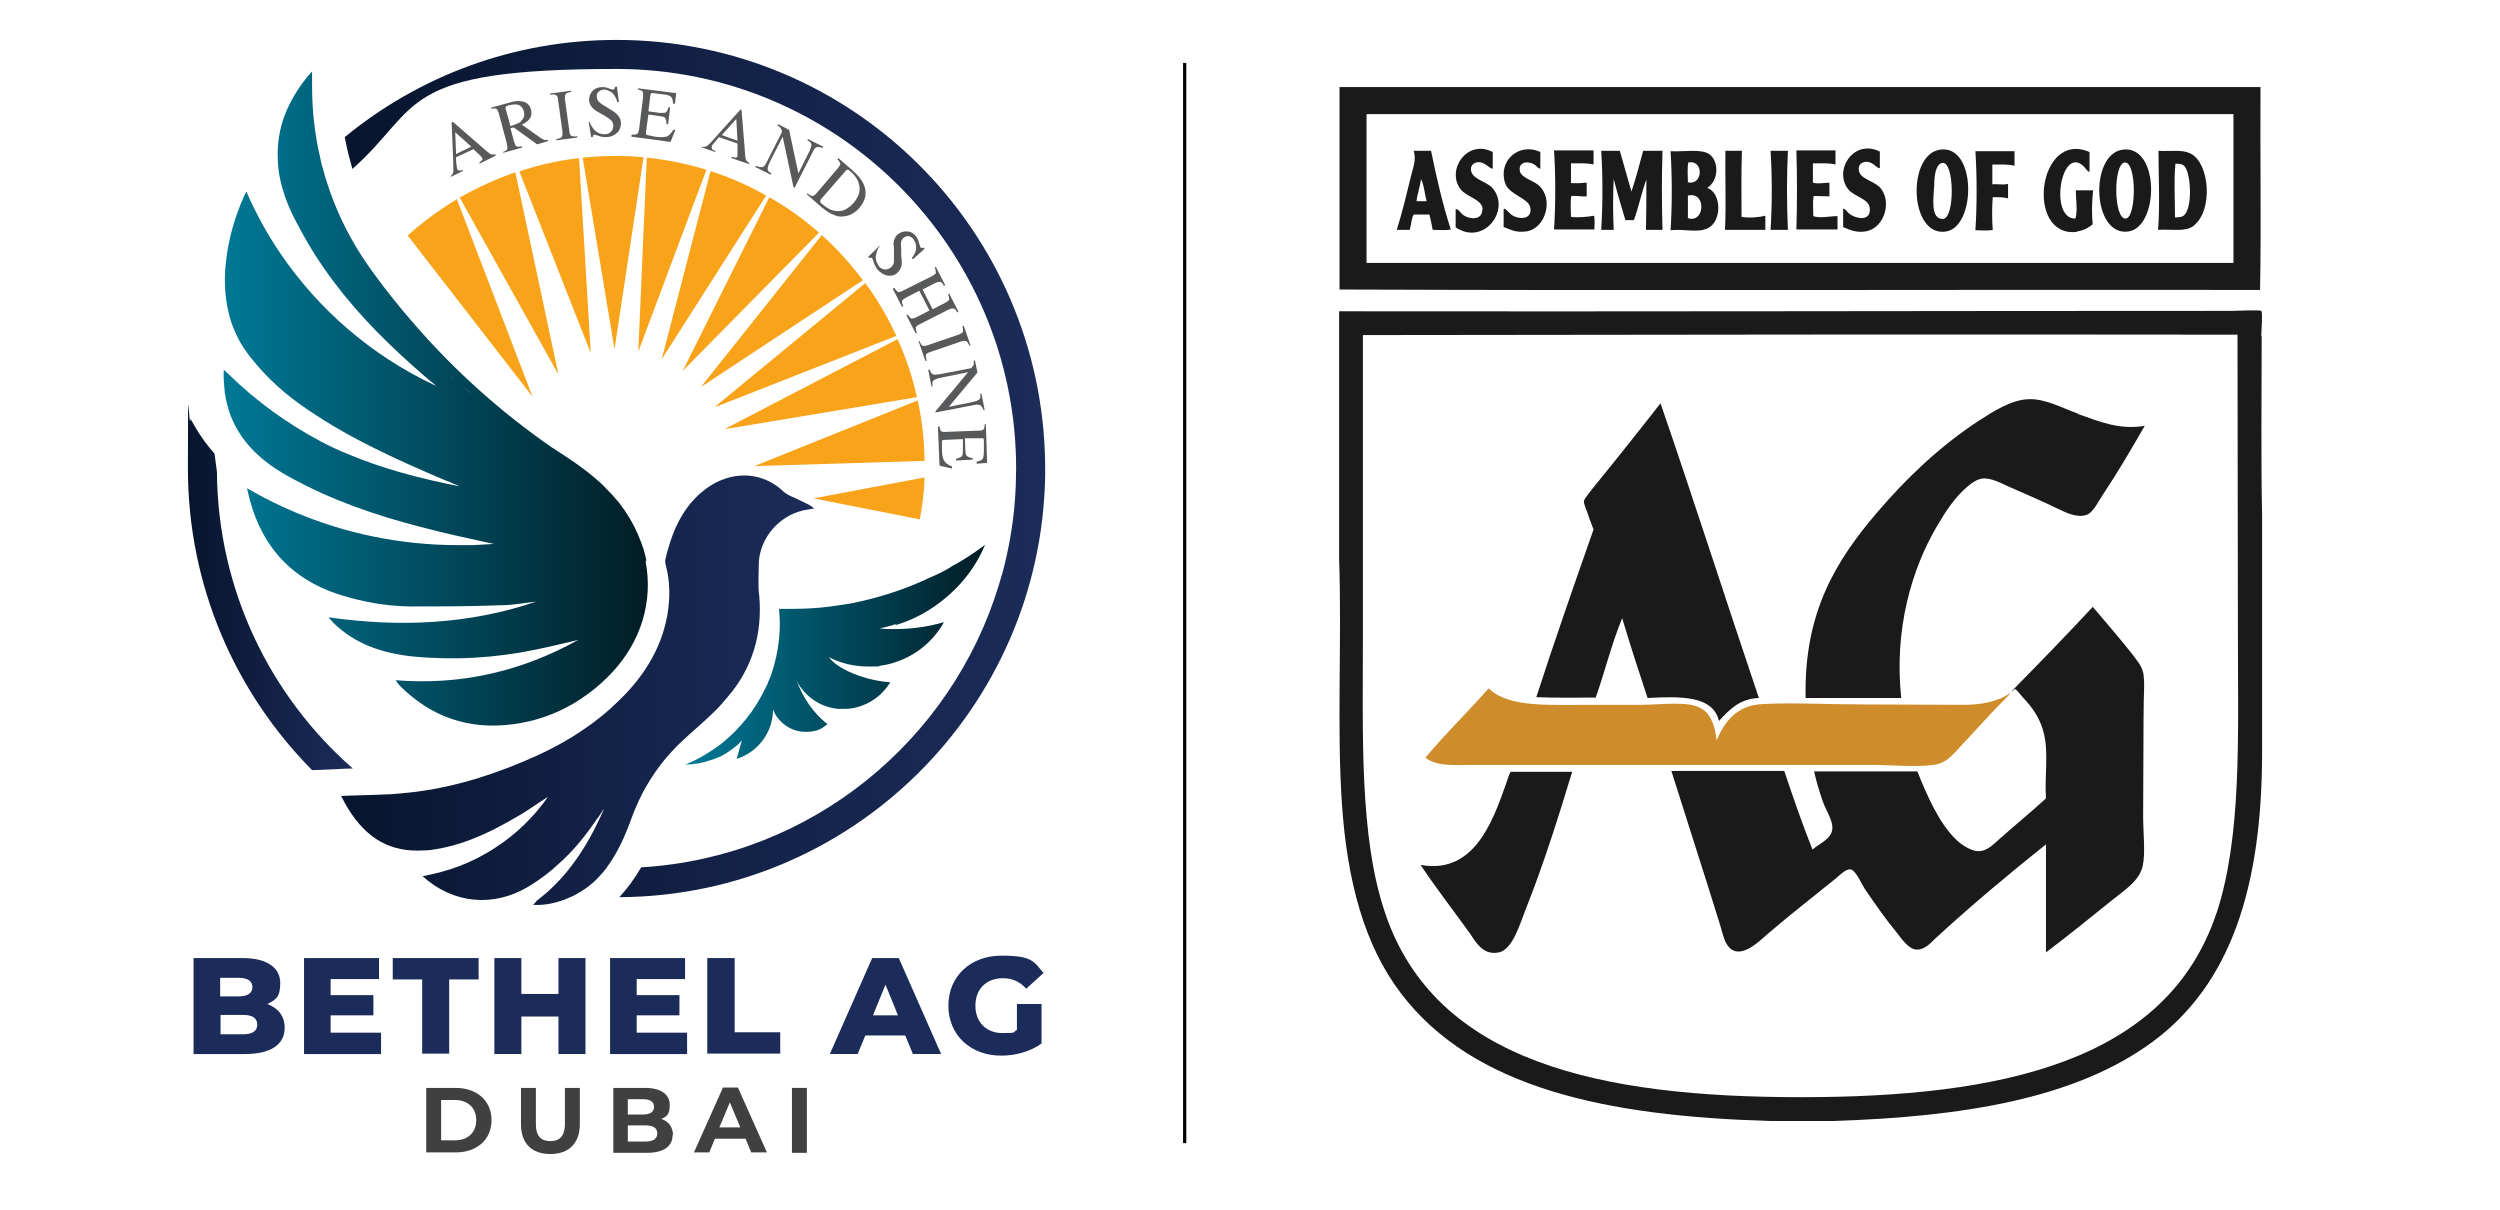
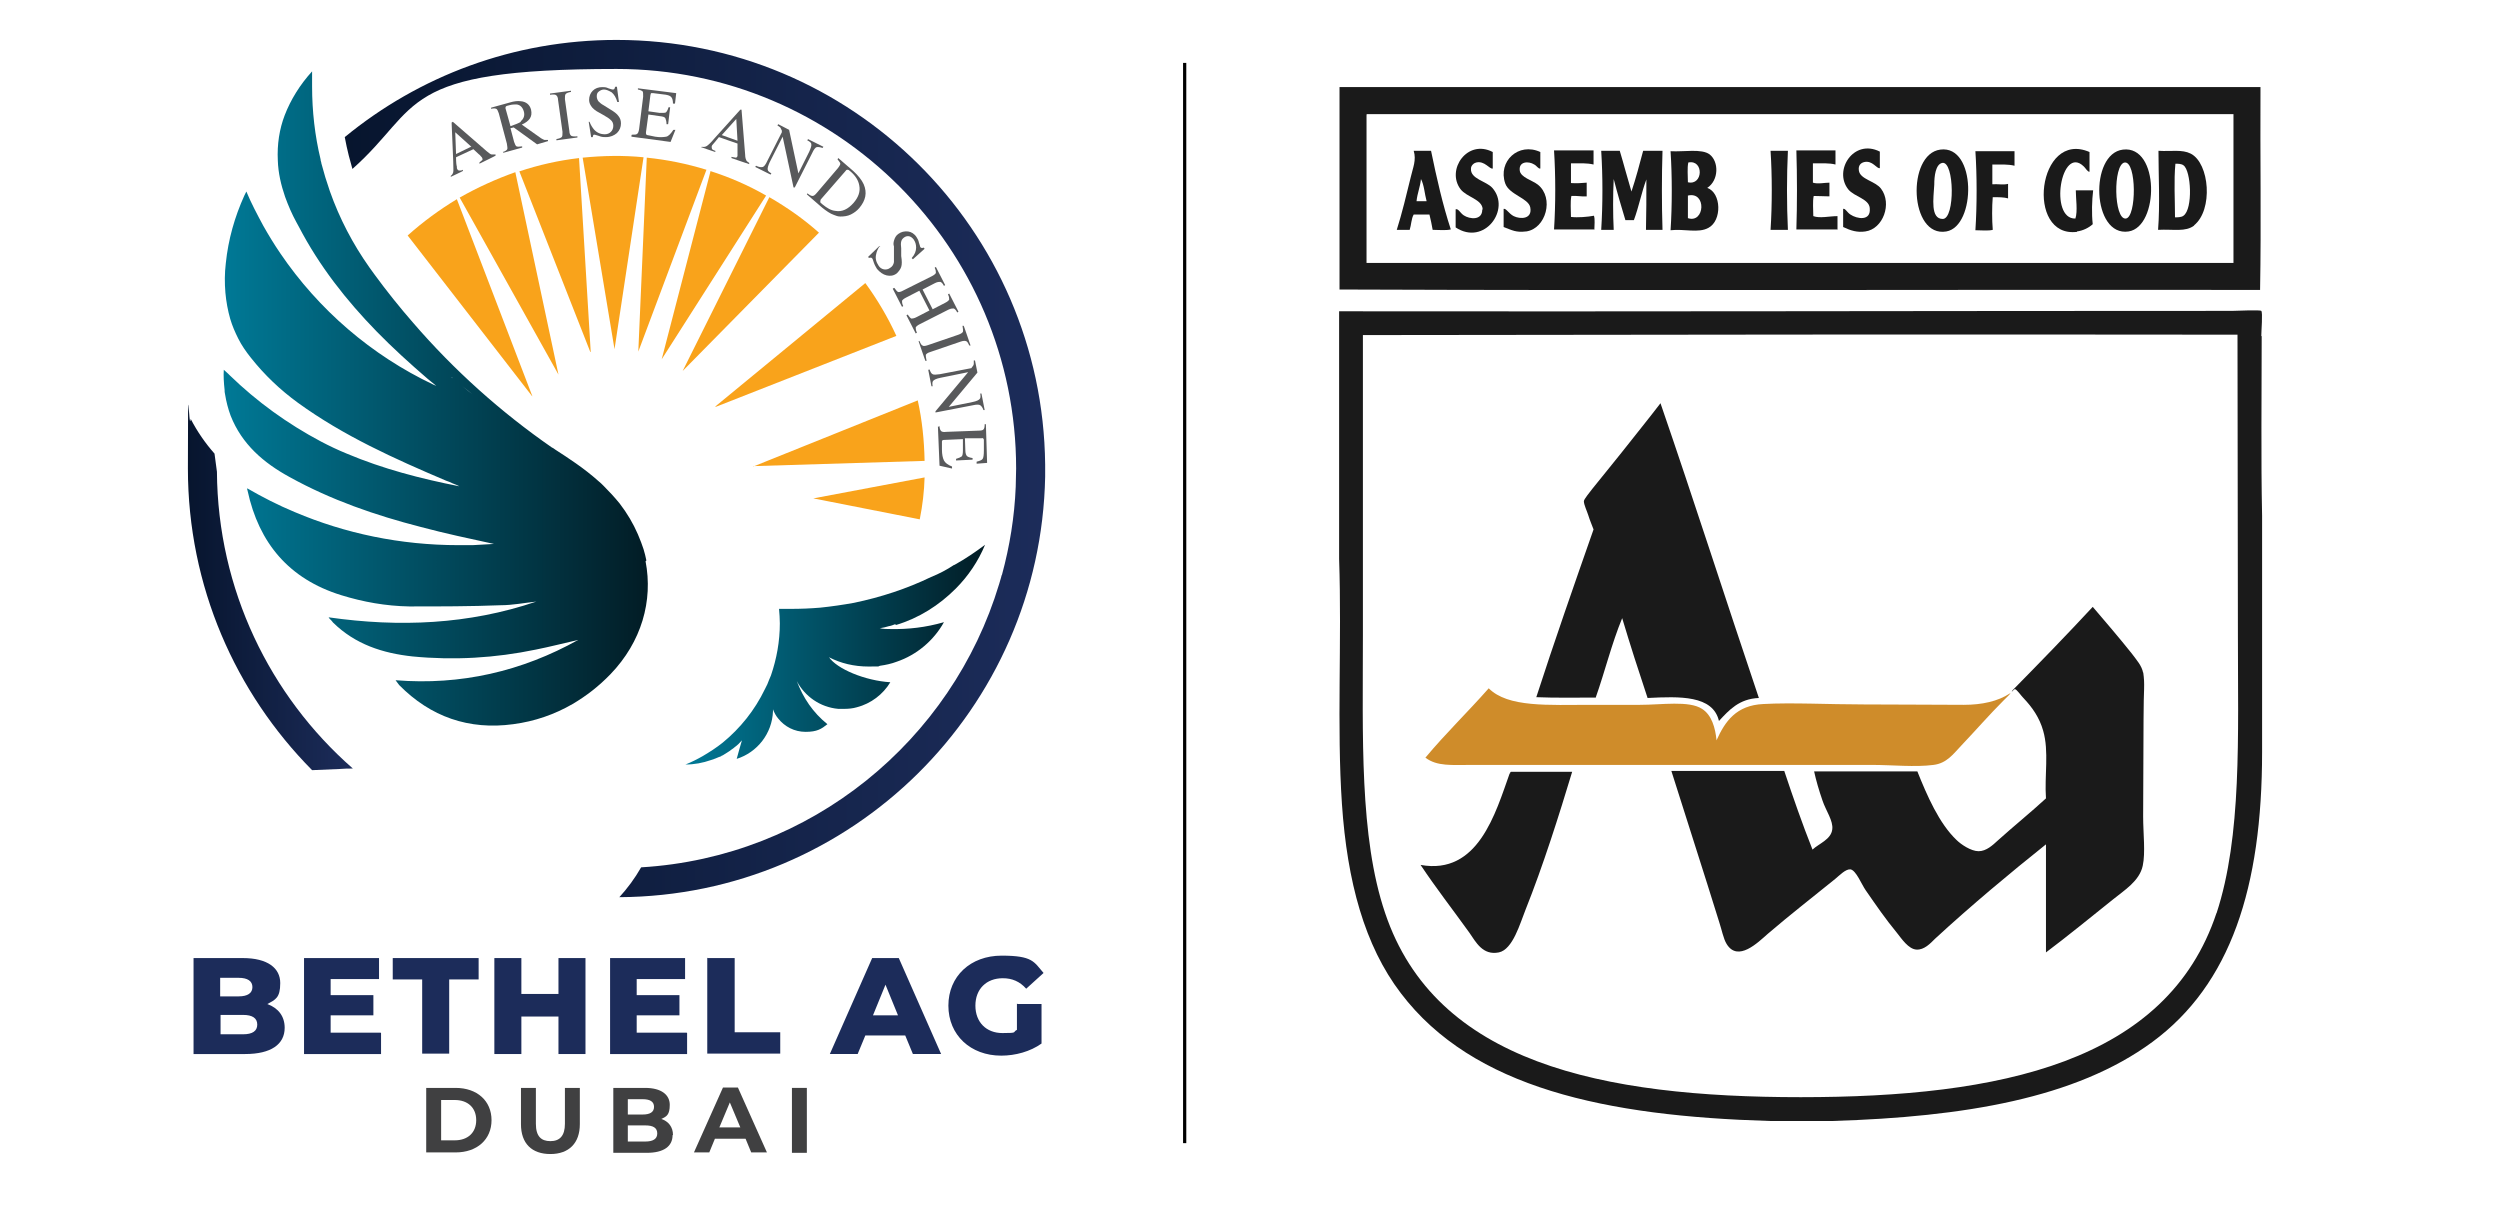
<svg xmlns="http://www.w3.org/2000/svg" xmlns:xlink="http://www.w3.org/1999/xlink" id="Layer_1" data-name="Layer 1" version="1.1" viewBox="0 0 620 300">
  <defs>
    <style>
      .cls-1 {
        fill: #1c2c5a;
      }

      .cls-1, .cls-2, .cls-3, .cls-4, .cls-5, .cls-6, .cls-7, .cls-8, .cls-9, .cls-10, .cls-11 {
        stroke-width: 0px;
      }

      .cls-2 {
        fill: #f9a31b;
      }

      .cls-2, .cls-5, .cls-8, .cls-9, .cls-10, .cls-11 {
        fill-rule: evenodd;
      }

      .cls-12 {
        fill: none;
        stroke: #000;
        stroke-miterlimit: 10;
        stroke-width: .8px;
      }

      .cls-3 {
        fill: #404041;
      }

      .cls-4 {
        fill: #cf8c2a;
      }

      .cls-5 {
        fill: url(#linear-gradient);
      }

      .cls-6 {
        fill: #58595b;
      }

      .cls-7 {
        fill: #1a1a1a;
      }

      .cls-8 {
        fill: url(#linear-gradient-3);
      }

      .cls-9 {
        fill: url(#linear-gradient-2);
      }

      .cls-10 {
        fill: url(#linear-gradient-4);
      }

      .cls-11 {
        fill: url(#linear-gradient-5);
      }
    </style>
    <linearGradient id="linear-gradient" x1="46.6" y1="147.4" x2="87.5" y2="147.4" gradientUnits="userSpaceOnUse">
      <stop offset="0" stop-color="#07152e" />
      <stop offset="1" stop-color="#1c2c5a" />
    </linearGradient>
    <linearGradient id="linear-gradient-2" x1="85.5" y1="116.2" x2="259.2" y2="116.2" xlink:href="#linear-gradient" />
    <linearGradient id="linear-gradient-3" x1="55.6" y1="98.6" x2="160.9" y2="98.6" gradientUnits="userSpaceOnUse">
      <stop offset="0" stop-color="#007996" />
      <stop offset="1" stop-color="#021c25" />
    </linearGradient>
    <linearGradient id="linear-gradient-4" x1="84.7" y1="171.4" x2="201.9" y2="171.4" xlink:href="#linear-gradient" />
    <linearGradient id="linear-gradient-5" x1="170.1" y1="162.4" x2="244.3" y2="162.4" xlink:href="#linear-gradient-3" />
  </defs>
  <line class="cls-12" x1="293.8" y1="283.5" x2="293.8" y2="15.6" />
  <g>
    <g>
      <path class="cls-1" d="M70.6,254.9c0,4.1-3.4,6.5-9.8,6.5h-12.8v-23.8h12.2c6.2,0,9.3,2.5,9.3,6.2s-1.2,4.1-3.2,5.2c2.7,1,4.3,3,4.3,5.9ZM54.6,242.5v4.6h4.6c2.2,0,3.4-.8,3.4-2.3s-1.2-2.3-3.4-2.3h-4.6ZM63.8,254.1c0-1.6-1.2-2.4-3.5-2.4h-5.6v4.8h5.6c2.3,0,3.5-.8,3.5-2.4Z" />
      <path class="cls-1" d="M94.5,256.2v5.2h-19.1v-23.8h18.6v5.2h-12v4h10.6v5h-10.6v4.3h12.4Z" />
      <path class="cls-1" d="M104.7,242.9h-7.3v-5.3h21.3v5.3h-7.3v18.4h-6.7v-18.4Z" />
      <path class="cls-1" d="M145.2,237.6v23.8h-6.7v-9.3h-9.2v9.3h-6.7v-23.8h6.7v8.9h9.2v-8.9h6.7Z" />
      <path class="cls-1" d="M170.4,256.2v5.2h-19.1v-23.8h18.6v5.2h-12v4h10.6v5h-10.6v4.3h12.4Z" />
      <path class="cls-1" d="M175.5,237.6h6.7v18.4h11.3v5.3h-18.1v-23.8Z" />
      <path class="cls-1" d="M224.7,256.8h-10.1l-1.9,4.6h-6.9l10.5-23.8h6.6l10.5,23.8h-7l-1.9-4.6ZM222.7,251.8l-3.1-7.6-3.1,7.6h6.1Z" />
      <path class="cls-1" d="M252.4,249h5.9v9.8c-2.8,2-6.5,3-10,3-7.6,0-13.1-5.1-13.1-12.4s5.5-12.4,13.2-12.4,8,1.5,10.4,4.3l-4.3,3.9c-1.6-1.8-3.5-2.6-5.8-2.6-4.1,0-6.8,2.7-6.8,6.8s2.7,6.8,6.7,6.8,2.4-.2,3.6-.8v-6.5Z" />
    </g>
    <g>
      <path class="cls-3" d="M105.7,269.8h7.3c5.3,0,8.9,3.2,8.9,8s-3.6,8-8.9,8h-7.3v-16.1ZM112.8,282.8c3.2,0,5.3-1.9,5.3-5s-2.1-5-5.3-5h-3.4v10h3.4Z" />
      <path class="cls-3" d="M129.2,278.8v-9h3.7v8.9c0,3.1,1.3,4.3,3.6,4.3s3.6-1.3,3.6-4.3v-8.9h3.7v9c0,4.7-2.7,7.4-7.3,7.4s-7.3-2.6-7.3-7.4Z" />
      <path class="cls-3" d="M166.8,281.5c0,2.8-2.2,4.4-6.4,4.4h-8.3v-16.1h7.9c4,0,6.1,1.7,6.1,4.2s-.8,2.9-2.1,3.5c1.8.6,2.9,2,2.9,4ZM155.7,272.6v3.8h3.7c1.8,0,2.8-.6,2.8-1.9s-1-1.9-2.8-1.9h-3.7ZM163,281.1c0-1.4-1-2-3-2h-4.3v4h4.3c1.9,0,3-.6,3-2Z" />
      <path class="cls-3" d="M184.8,282.4h-7.5l-1.4,3.4h-3.8l7.2-16.1h3.7l7.2,16.1h-3.9l-1.4-3.4ZM183.6,279.6l-2.6-6.2-2.6,6.2h5.1Z" />
      <path class="cls-3" d="M196.4,269.8h3.7v16.1h-3.7v-16.1Z" />
    </g>
    <g>
      <path class="cls-5" d="M87.5,190.6c-1,0-2.1,0-3.1.1l-7,.3c-19-19.2-30.8-45.6-30.8-74.8s.2-8.3.7-12.3c1.6,3.1,3.6,6,5.9,8.6l.6,4.5h0c.2,29.3,13.2,55.6,33.6,73.5Z" />
      <path class="cls-9" d="M259.2,116.2c0,.7,0,1.3,0,2h0c-1.1,57.6-47.9,104-105.6,104.3,2-2.2,3.8-4.6,5.4-7.4,42.1-2.5,77.1-31.4,88.8-70.3h0c.2-.6.3-1.1.5-1.7,0-.2.1-.4.2-.6,1.9-7,3.1-14.3,3.4-21.8,0-1.5.1-3,.1-4.5,0-54.7-44.4-99.1-99.1-99.1s-48.1,9.4-65.5,24.8h0c-.3-1.1-.6-2.2-.9-3.3-.4-1.5-.7-3.1-1-4.6,18.4-15.1,41.8-24.1,67.4-24.1,58.4,0,105.7,47,106.3,105.3h0c0,.4,0,.7,0,1Z" />
      <path class="cls-2" d="M132,98.3l-30.9-39.9c3.8-3.4,7.9-6.4,12.2-9l18.7,48.8Z" />
      <path class="cls-2" d="M138.5,92.9l-24.5-43.9c4.4-2.5,9-4.6,13.8-6.3l10.7,50.2Z" />
      <path class="cls-2" d="M146.4,87.3l-17.6-44.8c4.8-1.6,9.7-2.7,14.8-3.3l2.9,48.1Z" />
      <path class="cls-2" d="M152.4,86.6l-7.9-47.5c5-.5,10.1-.6,15.1-.1l-7.2,47.6Z" />
      <path class="cls-2" d="M158.3,87.2l2.1-48.1c5,.5,9.9,1.5,14.8,3l-16.9,45.1Z" />
      <path class="cls-2" d="M176.1,42.4c4.7,1.5,9.4,3.5,13.9,6.1l-25.9,40.6,12.1-46.6Z" />
      <path class="cls-2" d="M169.3,92l21.5-43.1c4.5,2.6,8.6,5.5,12.3,8.8l-33.8,34.3Z" />
-       <path class="cls-2" d="M173.8,96l30-37.7c3.8,3.4,7.2,7.2,10.2,11.2l-40.2,26.5Z" />
      <path class="cls-2" d="M177.4,100.8l37.2-30.6c3,4.1,5.6,8.5,7.7,13.1l-44.8,17.6Z" />
-       <path class="cls-2" d="M179.9,106.3l42.7-22.2c2.1,4.6,3.7,9.4,4.8,14.4l-47.5,7.9Z" />
      <path class="cls-2" d="M186.8,115.7l40.8-16.4c1.1,4.9,1.6,10,1.7,15l-42.5,1.3Z" />
      <path class="cls-2" d="M201.7,123.6l27.6-5.2c-.1,3.5-.5,6.9-1.2,10.4l-26.4-5.2Z" />
      <g>
        <path class="cls-8" d="M160.3,139c-.2-.9-.4-1.9-.7-2.8-.2-.6-.4-1.2-.6-1.7-1-2.7-2.3-5.3-4-7.8-.4-.6-.9-1.2-1.3-1.8-1.3-1.6-2.6-3-4-4.4-.4-.4-.8-.8-1.3-1.2-1.8-1.6-3.6-3-5.6-4.4-1.7-1.2-3.4-2.3-5.1-3.4-.3-.2-.5-.4-.8-.5-12.7-8.8-24.3-19.2-34.4-30.9-3.4-3.9-6.6-7.9-9.6-12,0,0,0,0,0,0-.4-.6-.9-1.2-1.3-1.8-4.1-5.8-7.4-12.1-9.8-18.9-.8-2.3-1.5-4.6-2.1-6.9,0-.3-.2-.6-.2-1-1.4-5.8-2.1-11.9-2.1-18.1s0-2.5,0-3.7c-3,3.3-5.3,7-6.8,10.9-1.3,3.4-1.9,7.2-1.7,11.2.1,3.1.8,6.1,1.8,9,.8,2.2,1.7,4.3,2.8,6.3.2.4.4.7.6,1.1,5.1,9.8,11.8,18.3,19.3,26,4,4.1,8.2,7.9,12.6,11.7.7.6,1.5,1.2,2.2,1.8,0,0,0,0,0,0-.2-.1-.5-.2-.7-.3-15.4-7.3-28.5-18.6-38-32.6-1.5-2.2-2.9-4.5-4.2-6.8-1.5-2.8-3-5.6-4.2-8.5-.2.3-.3.7-.5,1-2.4,5.3-4,10.9-4.6,16.8-.3,2.5-.3,4.9-.1,7.3.2,2.2.6,4.4,1.2,6.5.5,1.7,1.2,3.3,2,4.9.8,1.6,1.9,3.2,3.1,4.7,3.4,4.3,7.3,8,11.7,11.2,11.3,8.2,24,13.9,36.7,19.3.6.2,1.1.4,1.7.7.5.2,1.1.4,1.6.7,0,0,0,0,0,0,0,0,0,0,0,0-9.6-1.9-18.9-4.3-27.9-8.1-2.2-.9-4.3-1.9-6.4-3-8.3-4.4-15.9-9.9-22.6-16.4-.1-.1-.3-.3-.4-.4-.4-.3-.7-.7-1.1-1-.1,1.5,0,3.2.2,5,0,.3,0,.7.1,1,.3,1.9.8,3.8,1.4,5.4,2.8,7.1,8.2,11.7,14.6,15.2,10.3,5.7,21.3,9.5,32.6,12.4,6,1.6,12.1,2.9,18.1,4.2-1.7.1-3.5.2-5.3.3-1.2,0-2.3,0-3.5,0-14.4,0-28.1-2.9-40.6-8.2-4.1-1.7-8-3.7-11.8-5.9,0,.2,0,.4.1.6,2.8,13,10.3,21.9,23.2,25.9,5.5,1.7,11.1,2.7,16.9,2.8,7.6,0,15.2,0,22.7-.3,2.9,0,5.9-.6,8.8-.9-16.8,5.7-34,6.4-51.5,3.9.1.2.2.3.3.4.3.3.6.6.8.9,5.5,5.4,12.3,7.6,19.7,8.4,10.3,1,20.5.4,30.6-1.7,3.5-.7,7-1.6,10.5-2.4-14,7.8-29.1,11.3-45.3,10,.4.5.6.8.9,1.2,7.8,7.9,17.3,11.2,28.3,9.7,5.3-.7,10.2-2.4,14.7-5,3.4-2,6.5-4.4,9.4-7.4,7.7-8,10.6-18.2,8.7-28ZM112.2,93.7c0,0-.2-.2-.3-.2.1.1.2.2.4.3,0,0,0,0,0,0ZM115.9,96.7s0,0-.1,0c-.4-.3-.7-.6-1.1-.9.8.6,1.6,1.3,2.4,1.9-.4-.3-.8-.6-1.2-.9Z" />
-         <path class="cls-10" d="M201.9,126.1c-.9.2-1.9.3-2.8.5-5.9,1.4-10.5,6.7-10.9,12.7,0,1.5-.1,2.9-.1,4.4,0,1.4,0,2.8.2,4.1.8,9.4-1.7,17.9-7.8,25-.4.5-.8.9-1.2,1.4,0,0,0,0,0,0-1,1.2-2.1,2.3-3.3,3.4,0,0,0,0,0,0-1.6,1.5-3.3,3-5,4.5-1.1,1-2.2,2-3.2,3-5.1,5.2-8.9,11.3-11.4,18.4-1.5,4.1-3.3,8.1-5.9,11.6-.7,1-1.5,1.9-2.4,2.8-1.5,1.6-3.4,2.9-5.4,4-.5.3-1,.5-1.5.7-2.9,1.3-6.1,2-9,1.8.3-.3.6-.6.9-1,1-.8,2-1.6,2.9-2.4,2.2-2,4.2-4.2,5.9-6.5,3.2-4.2,5.7-8.9,7.9-13.9-.2.2-.4.5-.5.7-.2.3-.4.6-.6.9-.2.3-.4.6-.6.8-2.7,4-5.7,7.8-9.3,11-2.2,2.1-4.7,4-7.3,5.6-.2.1-.4.2-.5.3-8.7,5.2-18.7,4.2-26.2-2.6,3.1-.6,6.2-1.4,9.1-2.5,3.1-1.2,6.1-2.7,8.8-4.5,5.2-3.3,9.7-7.7,13.2-12.7-2.4,1.5-4.7,3.2-7.1,4.6-3.9,2.3-7.8,4.4-12,6-2.8,1.1-5.7,1.9-8.7,2.4-1,.2-2,.3-3,.3-8.2.5-14.1-2.8-18.8-10.4-.7-1.1-1.2-2.2-1.7-3.1h0c3.8-.2,7.6-.2,11.3-.4,1.4,0,2.7-.2,4.1-.3,10.3-.9,20.2-3.8,29.7-7.8,4.8-2,9.4-4.3,13.7-7.1.8-.6,1.7-1.1,2.5-1.7,2.5-1.8,4.9-3.7,7.1-5.9,3.1-2.9,5.8-6.1,7.9-9.6,2.2-3.6,3.8-7.6,4.6-12.1.7-4.1.7-8.3-.4-12.4-.1-.4-.2-.9-.1-1.3.1-.6.3-1.1.4-1.7.3-1,.6-2,.9-3h0c1.6-4.7,3.9-8.9,7.9-12.2,5.6-4.7,13.8-5.9,20.1,0,1.2,1.1,2.9,1.5,4.3,2.3,1,.5,2.1.9,3.1,1.7Z" />
        <path class="cls-11" d="M222.2,155c5.7-1.7,10.7-4.9,14.8-9,3.1-3.1,5.6-6.8,7.3-10.9-2.4,1.8-4.9,3.5-7.6,5,0,0,0,0-.1,0-1.8,1.2-3.7,2.2-5.7,3-6,2.9-12.4,5-19.1,6.4-2.8.5-5.5.9-8.4,1.2-2.4.2-4.8.3-7.3.3s-.6,0-.9,0c-.7,0-1.3,0-2,0,.1,1.2.2,2.4.2,3.6,0,4.5-.8,8.8-2.2,12.9-.3.7-.6,1.4-.9,2.2-.2.4-.4.8-.6,1.2-2.5,5.2-6.1,9.7-10.5,13.3-1.5,1.2-3.2,2.3-4.9,3.3-1.4.8-2.8,1.5-4.3,2.1,2.2,0,4.3-.4,6.3-1.1.7-.2,1.4-.5,2.1-.8,0,0,.2,0,.3-.1.1,0,.2-.1.3-.2.2,0,.4-.2.6-.3,0,0,0,0,0,0,.6-.4,1.2-.7,1.8-1.2h0c.3-.2.6-.4.8-.6.7-.5,1.3-1.1,1.8-1.7-.4,1.3-.8,2.8-1.3,4.6,5.1-1.6,8.8-6.3,9-11.8,0-.2,0-.3,0-.5.3.8.7,1.6,1.3,2.3,1.6,2,4,3.3,6.8,3.3s3.9-.7,5.4-1.9c-3.6-2.9-6-6.5-7.6-10.7,2,3.8,5.8,6.5,10.3,6.9.5,0,.9,0,1.4,0,1.1,0,2.2-.1,3.2-.4,3.5-.9,6.5-3.2,8.3-6.2-6.3-.4-13.2-3.3-15.2-6.2,0,0,0,0,0,0,2.9,1.5,6.2,2.3,9.8,2.3s2,0,2.9-.2c1.4-.2,2.8-.5,4.1-1,5-1.7,9.2-5.3,11.7-9.8-4.5,1.3-8.9,1.8-13.3,1.7-.9,0-1.7,0-2.6-.2.8-.1,1.5-.3,2.2-.5.6-.1,1.1-.3,1.6-.5Z" />
      </g>
    </g>
    <g>
      <path class="cls-6" d="M111.8,43.9v-.3c.3-.2.5-.5.6-.9s0-1.3,0-2.7l-.4-9.6.3-.2,8.4,7.3c.6.5,1,.8,1.2.8.2,0,.5,0,1,0v.3c.1,0-4,2-4,2v-.3c.3-.3.6-.5.7-.6.1-.1.1-.3,0-.5s-.1-.2-.3-.4-.3-.4-.5-.5l-1.4-1.3-4.3,2c0,1.3.1,2,.2,2.3,0,.3,0,.5.1.6.1.3.3.4.6.4.2,0,.5,0,.8-.2v.3c.1,0-3.1,1.5-3.1,1.5ZM116.9,36.4l-4-3.6.2,5.4,3.7-1.8Z" />
      <path class="cls-6" d="M124.7,37.7c.7-.2,1-.5,1.1-.7.1-.2,0-.7-.1-1.4l-2-7.5c-.2-.6-.4-1-.6-1.1s-.7-.2-1.3,0v-.3c0,0,4.7-1.3,4.7-1.3,1-.3,1.9-.4,2.6-.3,1.4.1,2.3.9,2.6,2.1.2.9.1,1.6-.3,2.2-.4.6-1.1,1.1-2,1.5l4.8,3.4c.3.2.6.3.8.4.3,0,.6,0,.9,0v.3c0,0-2.7.8-2.7.8l-5.8-4.2-.8.2.9,3.4c.2.6.4,1,.6,1.1s.7.1,1.4,0v.3c0,0-4.7,1.3-4.7,1.3v-.3ZM129.1,30.1c.8-.6,1.1-1.5.8-2.5-.3-1-.9-1.6-1.8-1.7-.5,0-1.1,0-1.8.2-.5.1-.8.2-.9.4,0,.1-.1.3,0,.5l1.2,4.3c1.2-.4,2.1-.8,2.6-1.1Z" />
      <path class="cls-6" d="M137.9,34.5c.7-.1,1.2-.3,1.4-.5.2-.2.2-.6.2-1.3l-1.1-7.9c0-.7-.3-1.1-.5-1.2-.2-.2-.7-.2-1.5-.1v-.3s5.2-.7,5.2-.7v.3c-.7.1-1.1.3-1.3.5-.2.2-.2.7-.2,1.3l1.1,7.9c0,.7.3,1.1.5,1.2s.7.2,1.5.1v.3s-5.2.7-5.2.7v-.3Z" />
      <path class="cls-6" d="M146.2,30.2c.3.8.7,1.4,1.1,1.9.7.8,1.6,1.2,2.7,1.2.6,0,1.1-.2,1.5-.6.4-.4.6-.9.6-1.5,0-.6-.2-1.1-.7-1.5-.3-.3-.9-.7-1.8-1.2l-1.6-.9c-.5-.3-.8-.6-1.1-.9-.5-.6-.8-1.2-.8-1.9,0-.9.3-1.7.9-2.3s1.4-.9,2.4-.9c.4,0,.9,0,1.5.3.6.2.9.3,1,.3.2,0,.4,0,.5-.2,0-.1.1-.3.2-.5h.4s.5,3.8.5,3.8h-.4c-.3-1.1-.8-1.9-1.4-2.4-.7-.4-1.3-.7-1.9-.7-.5,0-.9.2-1.3.5-.4.3-.5.7-.5,1.2,0,.5.2.9.4,1.2.3.3.7.7,1.3,1l1.6,1c1,.6,1.7,1.1,2.1,1.7.4.5.6,1.1.6,1.8,0,.9-.3,1.7-1,2.4-.7.6-1.6,1-2.7,1-.6,0-1.1,0-1.8-.3-.6-.2-1-.3-1-.3-.2,0-.4,0-.4.2,0,.1-.1.3-.1.4h-.4s-.6-3.8-.6-3.8h.4Z" />
      <path class="cls-6" d="M156.7,33.4c.7,0,1.1,0,1.3-.2.2-.1.4-.5.5-1.2l1-8c0-.6,0-1.1-.1-1.3-.2-.2-.6-.4-1.2-.5v-.3s9.5,1.2,9.5,1.2l-.3,2.6h-.5c0-.9-.2-1.4-.5-1.7s-.9-.5-2-.6l-2.4-.3c-.3,0-.4,0-.5,0s-.1.2-.2.5l-.5,4,2.8.4c.8,0,1.3,0,1.5-.1s.5-.6.7-1.3h.4c0,0-.5,4.2-.5,4.2h-.4c0-.8-.2-1.2-.3-1.5-.2-.3-.6-.4-1.4-.5l-2.8-.4-.6,4.4c0,.4,0,.6.3.7.2,0,.9.2,2,.4,1.2.2,2.1.1,2.7,0s1.2-.8,1.8-1.7h.5c0,0-1.2,3-1.2,3l-9.7-1.3v-.3Z" />
      <path class="cls-6" d="M174,36.7v-.3c.6.1,1,0,1.3-.2.3-.2,1-.8,1.9-1.9l6.4-7.1h.3c0,.1.9,11.2.9,11.2,0,.7.2,1.2.3,1.4.1.2.4.4.7.6v.3c-.1,0-4.4-1.5-4.4-1.5v-.3c.6.1,1,.2,1.1.2s.3-.1.4-.4c0,0,0-.2,0-.5,0-.2,0-.5,0-.7v-1.9c-.1,0-4.6-1.6-4.6-1.6-.8,1-1.3,1.6-1.5,1.8s-.3.4-.3.5c0,.3,0,.5.1.7.1.1.4.3.8.4v.3c-.1,0-3.5-1.2-3.5-1.2ZM182.9,34.9l-.3-5.4-3.6,4,3.9,1.4Z" />
      <path class="cls-6" d="M187.7,41.2c.7.3,1.2.3,1.5.2.3-.1.7-.6,1.1-1.5l3.6-7.1v-.4c-.2-.4-.3-.7-.4-.8-.1-.1-.4-.3-.7-.5l.2-.3,2.7,1.4,2.3,10.8,2.7-5.4c.4-.9.6-1.5.5-1.9,0-.3-.4-.6-1-.9l.2-.3,3.8,1.9-.2.3c-.6-.2-1.1-.3-1.5-.2-.3.1-.7.6-1.1,1.5l-4.3,8.5h-.3c0-.1-2.7-12.6-2.7-12.6l-3.2,6.3c-.4.9-.6,1.5-.5,1.9,0,.3.4.6.9.9l-.2.3-3.8-1.9.2-.3Z" />
      <path class="cls-6" d="M200.3,48c.5.4.9.6,1.2.6s.6-.2,1.1-.8l5.2-6.1c.4-.5.6-.9.6-1.1s-.3-.6-.7-1.1l.2-.3,3.7,3.2c1.2,1.1,2.1,2.2,2.6,3.3.9,2.1.5,4-1.1,5.9-.6.7-1.3,1.2-2.1,1.6-.8.4-1.7.5-2.6.5-.6,0-1.1-.2-1.6-.4-.9-.3-1.9-1-2.9-1.8l-3.8-3.3.2-.3ZM203.4,50c0,.2.2.4.6.7,1.1.9,2.1,1.5,3.2,1.6,1.6.3,3.1-.4,4.5-2,1.2-1.4,1.7-2.8,1.4-4.3-.2-1.2-.9-2.4-2.2-3.5-.3-.3-.5-.4-.7-.4-.2,0-.3,0-.5.3l-6,6.9c-.2.2-.3.4-.2.6Z" />
      <path class="cls-6" d="M218.2,61c-.5.7-.8,1.4-.9,2-.3,1.1,0,2,.6,2.9.3.5.8.8,1.3.9s1.1,0,1.6-.4c.5-.3.8-.8.9-1.4,0-.4,0-1.1,0-2.1v-1.8c-.2-.5-.1-1,0-1.4.2-.7.5-1.3,1.1-1.7.7-.5,1.5-.7,2.4-.6.8.1,1.6.6,2.1,1.4.2.3.5.8.6,1.4.2.6.3.9.3,1,.1.2.3.3.4.3s.3,0,.5-.1l.2.3-2.9,2.6-.3-.3c.8-.9,1.1-1.8,1.1-2.6,0-.8-.2-1.4-.6-2-.3-.4-.7-.7-1.1-.8s-.9,0-1.3.3c-.4.3-.6.6-.7,1-.1.4-.1,1,0,1.7v1.9c.2,1.2.2,2.1,0,2.7-.2.6-.6,1.1-1.1,1.6-.8.6-1.6.7-2.5.5-.9-.2-1.7-.8-2.4-1.6-.3-.5-.6-1-.8-1.6-.2-.6-.3-1-.4-1-.1-.2-.3-.2-.4-.2-.1,0-.3,0-.4.1l-.2-.3,2.8-2.7.2.3Z" />
      <path class="cls-6" d="M221.8,71.4c.4.6.7.9.9,1s.7,0,1.4-.4l7-3.5c.6-.3.9-.6,1-.8,0-.3,0-.7-.3-1.3l.3-.2,2.3,4.5-.3.2c-.3-.6-.6-.9-.9-1-.3,0-.7,0-1.3.3l-3.1,1.6,2.5,4.9,3.1-1.6c.6-.3.9-.6,1-.8,0-.3,0-.7-.3-1.3l.3-.2,2.3,4.5-.3.2c-.3-.6-.6-.9-.9-1-.3,0-.7,0-1.3.3l-7.1,3.6c-.6.3-.9.6-1,.8,0,.3,0,.7.3,1.3l-.3.2-2.3-4.5.3-.2c.4.6.7.9.9,1,.2,0,.7,0,1.4-.4l3.1-1.6-2.5-4.9-3.3,1.7c-.6.3-.9.6-1,.8,0,.3,0,.7.3,1.3l-.3.2-2.3-4.5.3-.2Z" />
      <path class="cls-6" d="M228,84.5c.3.7.5,1.1.8,1.2.2.2.7.1,1.3-.1l7.6-2.6c.6-.2,1-.5,1.1-.7.1-.3,0-.8-.1-1.5h.3c0-.1,1.7,4.9,1.7,4.9h-.3c-.3-.6-.5-1-.8-1.1-.3-.1-.7-.1-1.3.1l-7.6,2.6c-.7.2-1,.5-1.1.7,0,.3,0,.7.2,1.5h-.3c0,.1-1.7-4.9-1.7-4.9h.3Z" />
      <path class="cls-6" d="M230.5,91.5c.2.7.5,1.2.8,1.3.3.2.9.1,1.8,0l7.8-1.5.2-.3c.3-.3.4-.6.4-.8s0-.5,0-.8h.3c0,0,.6,3,.6,3l-7.1,8.5,5.9-1.2c1-.2,1.6-.5,1.8-.8.2-.2.2-.7.1-1.3h.3c0,0,.8,4.1.8,4.1h-.3c-.2-.6-.5-1-.8-1.2-.3-.2-.9-.2-1.8,0l-9.3,1.8v-.3c0,0,8.1-9.7,8.1-9.7l-6.9,1.4c-1,.2-1.6.5-1.8.8-.2.2-.2.7-.1,1.3h-.3c0,0-.8-4.1-.8-4.1h.3Z" />
      <path class="cls-6" d="M233,105.6c0,.7.2,1.1.4,1.3.2.2.6.3,1.3.2l8-.3c.6,0,1.1-.1,1.2-.3.2-.2.3-.6.3-1.3h.3s.3,9.6.3,9.6l-2.6.2v-.5c.8-.2,1.3-.4,1.5-.7.2-.3.3-1,.3-2.1v-2.5c0-.3-.1-.4-.2-.5s-.2,0-.5,0h-4c0,.1.1,2.9.1,2.9,0,.8.2,1.3.4,1.5.2.2.7.4,1.4.5v.4s-4.1.2-4.1.2v-.4c.7-.2,1.1-.4,1.4-.6.2-.2.3-.7.3-1.5v-2.8c-.1,0-4.6.2-4.6.2-.4,0-.6.1-.6.4,0,.2,0,.9,0,2,0,1.2.2,2.1.5,2.7s1,1.1,2,1.5v.5s-3.1-.7-3.1-.7l-.4-9.7h.3Z" />
    </g>
  </g>
  <g>
    <path class="cls-7" d="M560.5,71.9c.3-16.5,0-33.6.1-50.3h-228.4v50.2c75.8.3,152.2,0,228.3.1ZM553.9,28.3v36.9h-215V28.7c0-.2,0-.4.1-.4" />
    <path class="cls-7" d="M367.6,52c0,2.7-3.1,2.4-4.6,1.4-.9-.6-1.3-1.7-2-1.5v4.5c7.1,4.7,13.8-4.5,9.1-9.8-1.5-1.7-5.5-2.2-5.3-4.8,0-.8.8-1.4,1.3-1.5,2.1-.5,3.3,1.7,4.1,1.5v-4.1c-6.3-3.3-11.6,4.4-8,9.2,1.5,2,5.4,2.5,5.5,5Z" />
    <path class="cls-7" d="M378.5,57.4c4.9-.7,7-8.3,2.9-11.6-1.4-1.1-4.3-1.8-4.5-3.5-.3-2.3,2.2-2.4,3.6-1.5.6.3,1,1.1,1.5,1v-4.1c-5.4-2.5-10.6,2.3-8.7,7.8,1,2.8,5.7,3.6,6.2,5.9.6,3-2.5,3-4.1,2.2-1.2-.6-1.9-2-2.5-1.8v4.5c2.1.8,3.1,1.4,5.5,1.1Z" />
    <path class="cls-7" d="M463.7,51.7c.3,3.2-3.2,2.6-4.8,1.5-.8-.5-1.3-1.6-1.8-1.4v4.5c1.9.9,3.5,1.4,5.5,1.1,4.4-.6,6.7-6.9,3.9-10.6-1.4-1.9-5.2-2.3-5.5-4.5-.2-1.3.5-1.9,1.3-2.1,2.1-.5,3.1,1.7,3.9,1.5v-4.1c-6.5-3.3-11.6,4.7-7.8,9.4,1.5,1.8,5.1,2.3,5.3,4.6Z" />
    <path class="cls-7" d="M482.7,57.4c7.4-1.3,7.5-21.5-1.5-20.3-8.4,1.1-7.7,21.9,1.5,20.3ZM479.7,45.7c0-1.9.3-5,2-5.3,3-.5,3.2,13.9.1,13.9s-2.3-5.1-2.1-8.5Z" />
    <path class="cls-7" d="M515.1,57.4c1.5-.2,2.9-.9,3.9-1.8-.3-2.6-.2-5.9.1-8.4h-4.3c0,2,.5,5.2-.1,7-6.6.2-3.6-18.5,2.1-12.9.5.5.9,1.3,1.4,1.3v-4.9c-12.9-5.6-16,21.4-3.1,19.8Z" />
    <path class="cls-7" d="M527.9,57.4c7.6-1.2,7.7-21.4-1.4-20.3-8.4,1-7.7,21.7,1.4,20.3ZM526.9,40.3c3-.4,3,13.6.3,13.9-3,.3-3.2-13.4-.3-13.9Z" />
    <path class="cls-7" d="M350.6,53.2h3.9c.3,1.3.6,2.5.8,3.8,1.4,0,3.3.2,4.5-.1-2-6.1-3.5-12.7-4.9-19.5h-4.3c.7,2.3-.2,4.2-.7,6.4-1.1,4.5-2.2,9.1-3.5,13.2,1.1,0,2.1,0,3.2,0,.4-1.2.4-2.8,1-3.8ZM352.4,44.4c.8,1.5.9,3.7,1.4,5.5h-2.5c.2-2,.9-3.5,1.1-5.5Z" />
    <path class="cls-7" d="M395.4,57c0-1.1.2-2.6-.1-3.5-1.6.3-4,.5-5.7.3,0-1.7-.2-3.7.1-5.2,1.4-.1,2.5.2,3.8.1v-3.4c-1.2.1-2.5.2-3.9.1v-4.9c2,0,4-.1,5.6.3v-3.5h-9.8c.4,6.1.4,13.5,0,19.6h10.1Z" />
    <path class="cls-7" d="M400.2,57c-.2-3.9-.2-8.7,0-12.6.9,3.5,1.9,6.9,2.9,10.2h2.1c1.2-3.2,1.9-6.9,3.1-10.1,0,4.2,0,8.5-.1,12.5h4.1c-.2-6.3-.2-13.4,0-19.6h-4.8c-.9,3.4-1.8,6.8-2.9,10.1-1-3.3-1.9-6.8-2.9-10.1h-4.6c.4,6.3.4,13.3,0,19.6,1.1,0,2.1,0,3.2,0Z" />
    <path class="cls-7" d="M423.7,56.5c3.4-1.8,3.2-8.7-.3-9.9,2.9-1.9,2.9-6.5.6-8.3-2-1.5-6.4-.6-9.7-.8.4,6.1.4,13.6,0,19.6,3.4-.4,6.9.8,9.4-.6ZM418.6,54.1v-5.6c4.7-1.1,4.2,7,0,5.6ZM418.7,40.3c3.9-.8,3.7,5.8-.1,4.9,0-1.6-.2-3.5.1-4.9Z" />
-     <path class="cls-7" d="M437.8,57v-3.5c-1.6.4-4,.6-5.9.3,0-5.5-.1-11.1.1-16.4h-4.1c-.1,6,.2,13.3-.1,19.6h9.9Z" />
    <path class="cls-7" d="M443.4,57c-.3-6.4-.3-13.2,0-19.6h-4.3c.4,6.2.4,13.4,0,19.6h4.3Z" />
    <path class="cls-7" d="M455.7,57v-3.4c-2,0-4.4.6-6,0,0-1.6-.2-3.6.1-5,1.5,0,2.6.1,3.9.1v-3.4c-1.2,0-2.9.4-4.1,0v-4.8c1.9,0,4.1-.1,5.6.3v-3.5h-9.7c.2,6.3.2,13.4,0,19.6h10.1Z" />
    <path class="cls-7" d="M494.2,56.9c-.2-2.3-.2-5.7,0-8,1.4,0,2.8,0,3.8.3v-3.6c-1.1.3-2.6,0-3.9.1v-4.9c1.9,0,3.9-.1,5.5.3v-3.6h-9.7c.4,6.1.4,13.5,0,19.6,1.4,0,3.2.2,4.3-.1Z" />
    <path class="cls-7" d="M544.1,55.9c4.8-3.8,3.9-15.4-.8-17.8-2.2-1.1-4.7-.5-8-.7,0,6,.4,13.4-.1,19.6,3.9-.2,6.8.6,9-1.1ZM539.5,40.6c.6,0,1.5,0,2,.4,1.9,1.3,2.4,10.8,0,12.5-.5.4-1.5.4-2.1.4,0-4.4-.3-9.1.1-13.3Z" />
    <path class="cls-7" d="M560.8,83.4c0-1.3.4-5.9,0-6.3-.3-.3-6.5,0-7.3,0-73.4,0-148.5.2-221.4.1v61.4c.7,20.6-.6,41.6.7,60.8,1.3,19.2,5.6,35.1,14.6,46.9,17.9,23.6,51,30.5,91.4,31.7h15.7c32.5-1,60.3-5.6,79.3-19.6,19.4-14.3,27.2-38.3,27.2-71.9v-58.6c-.3-14.5-.1-29.3-.1-44.6ZM549.7,226.4c-12.3,37.1-53.7,45.7-103.1,45.7s-90.6-8.5-103.1-45.7c-6.4-18.9-5.5-44-5.5-68.9v-74.4c72.2-.1,144.5-.2,216.9-.1,0,24.9.1,49.4.1,74.4,0,25.3,1,49.9-5.3,69.1Z" />
-     <path class="cls-7" d="M515.4,102.6c-4-1.4-8-3.7-12.1-3.6-4.4,0-9.2,3.2-12.5,5.3-9.8,6.4-18.1,14.4-25.2,22.7-9.9,11.6-18.3,24.5-17.8,46.1h23.7c-1.8-17.1,2.6-31.9,8.8-42.5,2.1-3.6,4.5-7.3,7.6-9.9.9-.8,2.3-1.8,3.6-2,2.2-.3,4.7,1.1,6.7,2,4.5,2,7.9,3.4,12.2,5.5,1.9.9,4.7,2.3,7,1.5,1.7-.5,3-3.4,4.1-5,3.8-5.7,7.1-11.4,10.4-17.1-6.3,1.1-11.3-1.1-16.5-2.9Z" />
    <path class="cls-7" d="M395.7,173.1c2.3-6.5,4-13.5,6.6-19.8,2,6.7,4.1,13.2,6.3,19.8,8-.4,16.2-.7,17.7,5.7,2.5-2.7,5-5.5,9.9-5.7-8.2-24.3-16.1-49-24.4-73.1-2.9,3.8-6,7.6-9.7,12.3-2.2,2.8-4.8,5.9-7.1,8.8-.6.8-2.2,2.7-2.2,3.2,0,.9.8,2.5,1.1,3.5.4,1.3.9,2.4,1.3,3.5-4.8,13.7-9.8,28-14.2,41.6,4.7.2,9.8.1,14.7.1Z" />
    <path class="cls-7" d="M374.4,191.8c-3.5,9.8-7.8,25.3-22.1,22.7,3.8,5.7,8,11.1,12.1,16.8,1.6,2.3,3.3,5.7,7.3,4.9,3.5-.7,5.3-7.3,6.6-10.5,4.4-11,8.4-23.7,11.6-34.3h-15.1c-.2,0-.3.2-.3.4Z" />
    <path class="cls-7" d="M531.5,166.9c-.3-1.8-1.7-3.3-2.8-4.8-3.1-3.9-6.8-8.2-9.7-11.6-6.5,7-13.2,13.9-19.9,20.7-.6,1,.3-.3.6-.3.5.1,1.5,1.6,2.1,2.2,2.2,2.3,4,4.9,4.9,8.1,1.5,5.2.3,11.1.7,16.8-3.8,3.5-7.9,6.8-11.9,10.4-1.3,1.2-2.9,2.7-4.8,2.7s-4.4-1.7-5.5-2.8c-4.3-4.1-7.3-11-9.7-17h-25.6c.5,2.3,1.2,4.7,2.1,7.3.8,2.4,2.7,5,2.4,7.1-.3,2.5-3.3,3.5-4.9,5-2.5-6.3-4.8-12.9-7-19.5h-28c3.9,12.4,8,25,11.9,37.6.6,1.8,1,4,1.8,5.3,2.8,4.6,7.8-.4,10.2-2.5,5.6-4.8,10.9-8.9,16.7-13.6,1.1-.9,2.6-2.5,3.8-2.4,1.4.2,2.8,3.8,3.8,5.2,2.7,3.9,4.9,7.1,7.7,10.5,1.2,1.5,2.9,4.1,4.9,4.2,1.9.1,3.4-1.5,4.6-2.7,8.9-8.2,18.6-16.3,27.5-23.4v26.8c5.2-3.9,11.2-8.8,16.7-13.2,2.7-2.2,6.5-4.5,7.3-8.3.7-3.2.1-8.1.1-12.2,0-7.9.1-16,.1-24s.4-8.4-.1-11.9Z" />
    <path class="cls-4" d="M365,189.7h99.2c5.2,0,10.7.6,15.3,0,3.3-.4,4.9-2.7,6.9-4.8,3.7-3.9,6.9-7.6,10.5-11.2.4-.4,2.3-2.2,1.5-1.7-2.9,1.9-6.8,2.8-11.4,2.8-7.3,0-16.1-.1-24.8-.1s-17.8-.5-24.9-.1c-6.7.3-9.5,4.3-11.6,9-.3-3.1-1.2-6.3-3.6-7.8-3.2-2.1-10-1-15.4-1h-11.9c-10.9,0-20.8.7-25.6-4.1-5.1,5.8-10.7,11.2-15.7,17.2,2.9,2.2,6.5,1.8,11.6,1.8Z" />
  </g>
</svg>